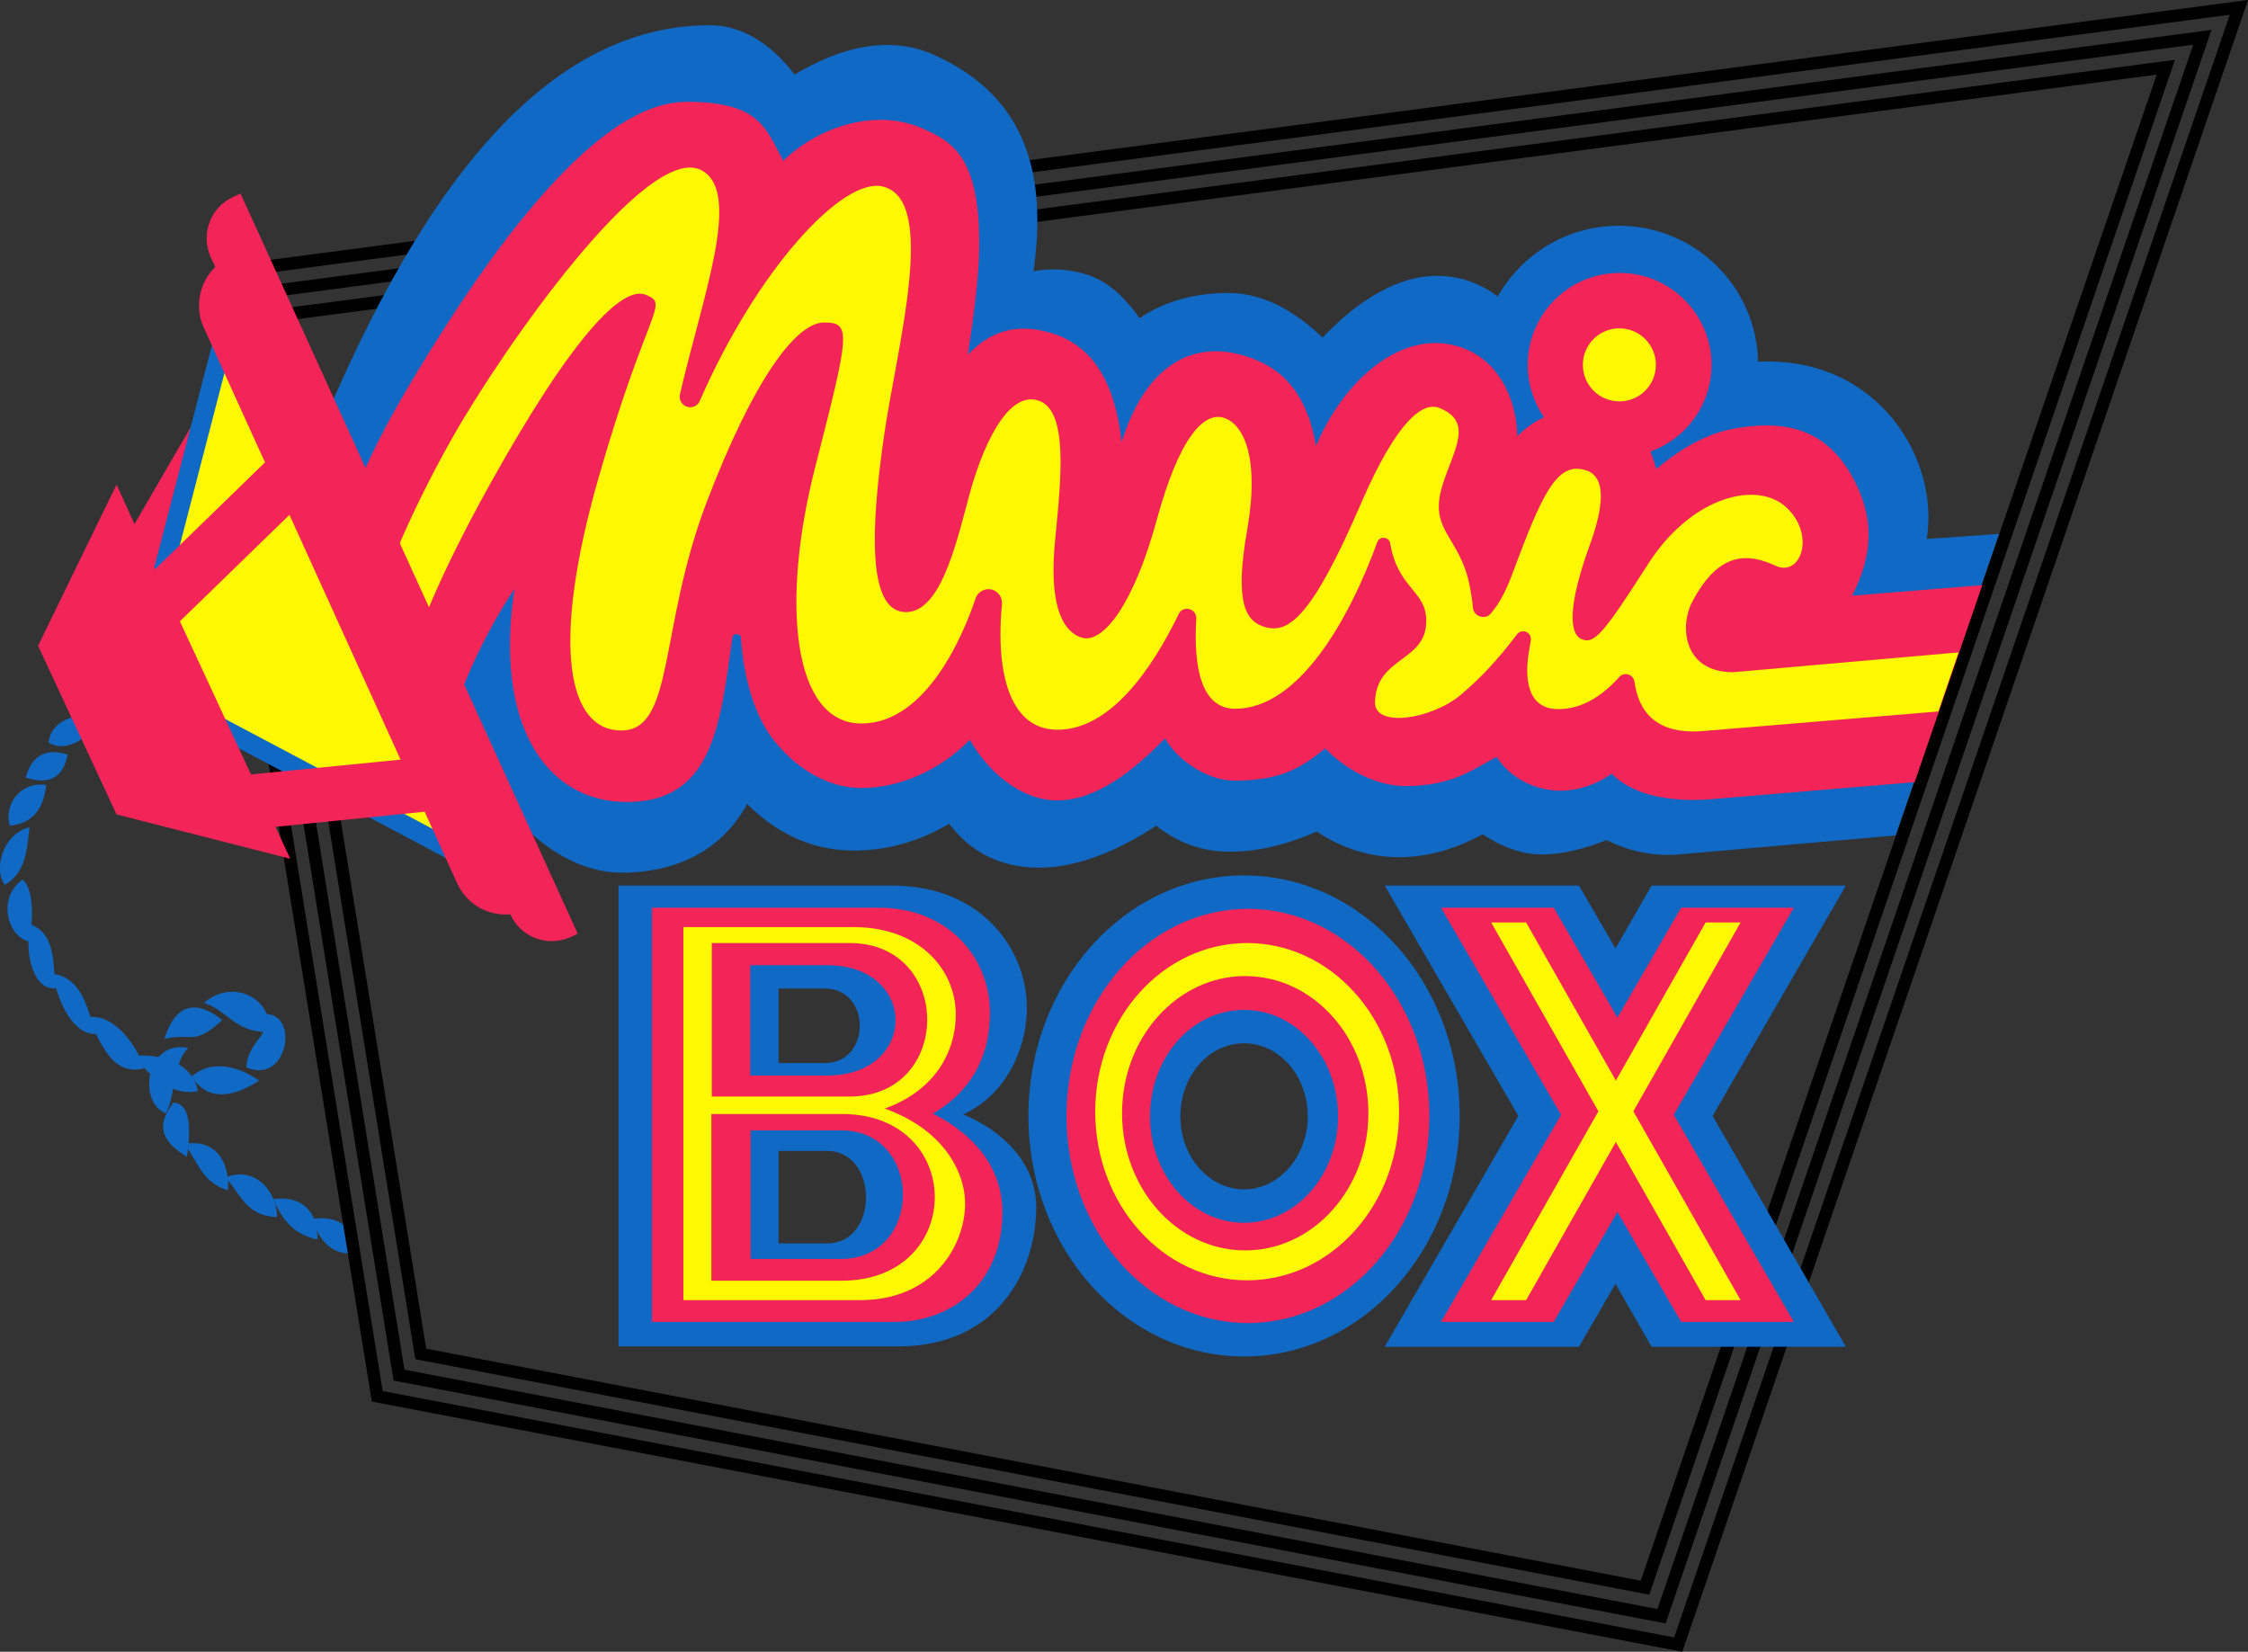
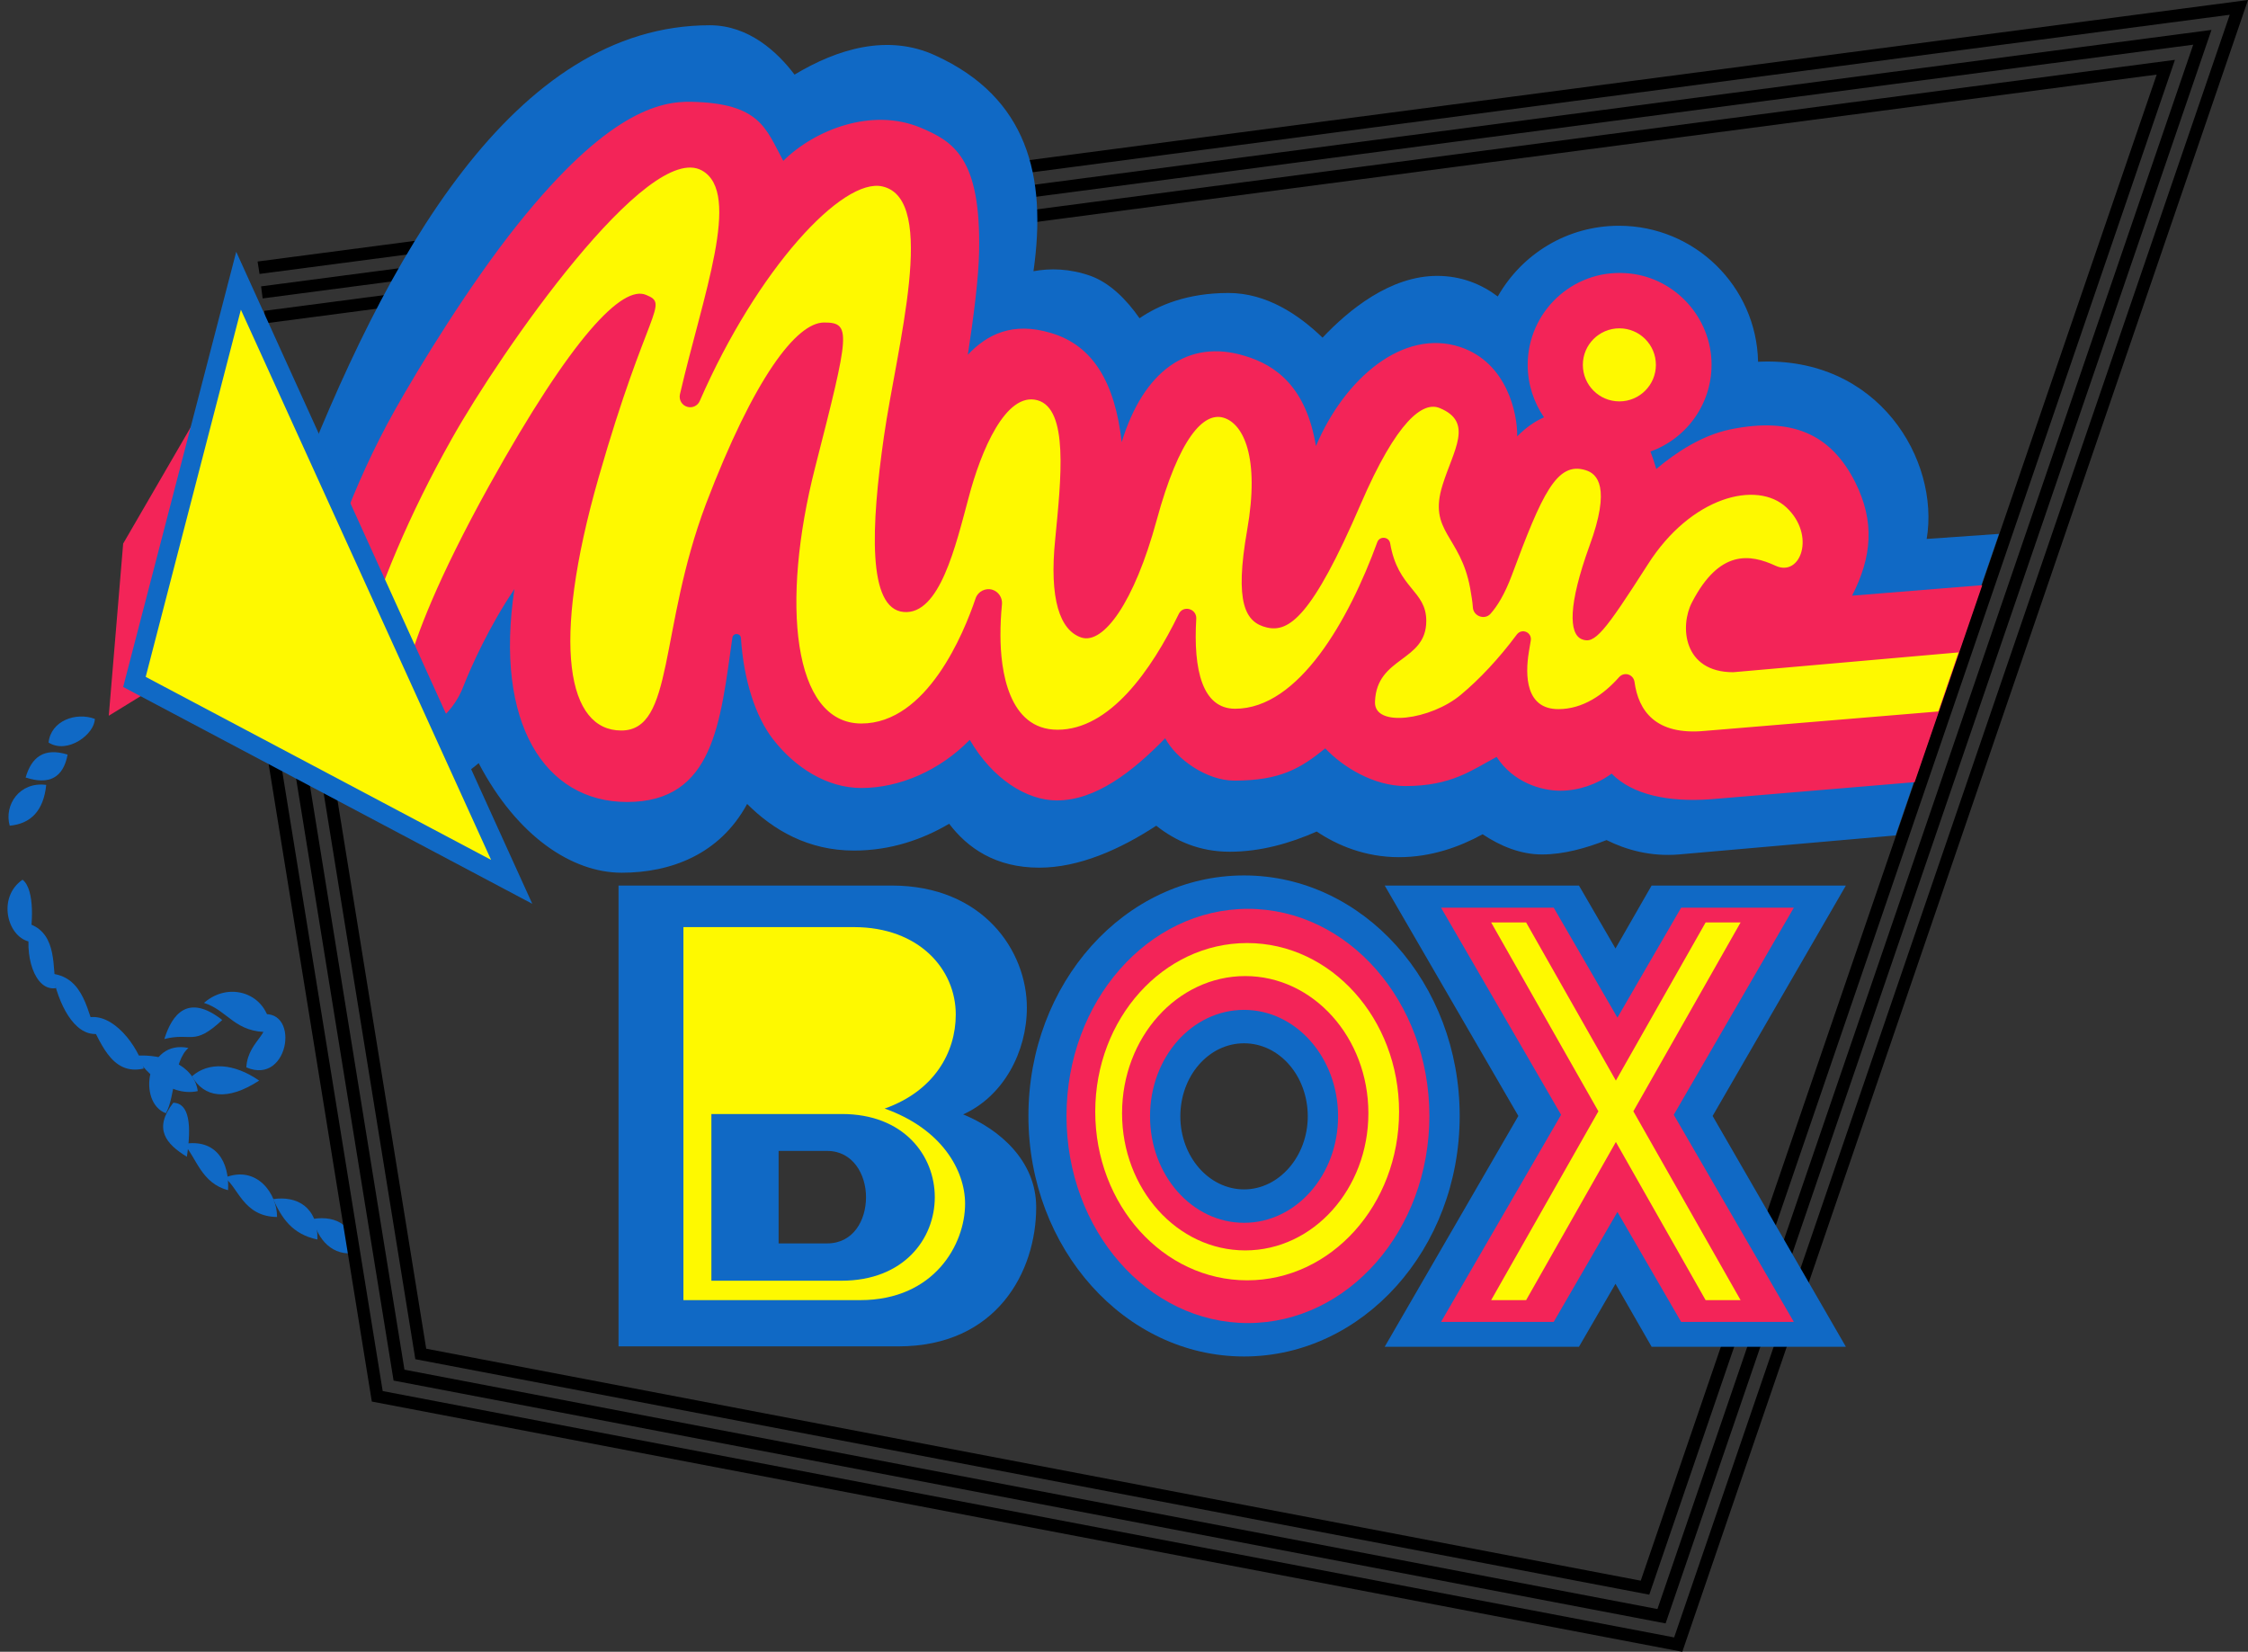
<svg xmlns="http://www.w3.org/2000/svg" version="1.1" id="Layer_1" x="0px" y="0px" viewBox="0 0 578.6 425.1" style="enable-background:new 0 0 578.6 425.1;" xml:space="preserve">
  <rect x="0" y="0" width="578.6" height="425.1" fill="#333333" stroke="none" />
  <style type="text/css">
	.st0{fill:#1069C5;}
	.st1{fill:#F32458;}
	.st2{fill:#FEF900;}
</style>
  <g>
    <path class="st0" d="M24.4,185c0,3.9-7,9.2-11.9,6.1C13.1,185.5,19.5,183.2,24.4,185z" />
    <path class="st0" d="M17.4,194.2c-1.1,5.9-4.7,7.9-10.8,5.9C8.1,194.9,11.3,192.3,17.4,194.2z" />
    <path class="st0" d="M11.9,202c-0.7,6.7-4,10-9.4,10.5C1,207.2,5,201.1,11.9,202z" />
-     <path class="st0" d="M7.6,212.9c-0.7,6.3-1.1,11.7-6.3,14.8C-1.7,224.3,0.4,214.7,7.6,212.9z" />
    <path class="st0" d="M5.8,226.4c3.3,2.5,2.6,12.4,1.6,15.9C1.8,240.9-0.7,230.9,5.8,226.4z" />
    <path class="st0" d="M7.9,237.9c6.9,2.7,5.6,11.4,6.5,16.4C8.9,255.2,6,245.6,7.9,237.9z" />
    <path class="st0" d="M13.5,250.6c8.3,1.1,9,10.3,11.4,15.5C19,266.5,15,258.3,13.5,250.6z" />
    <path class="st0" d="M22.5,261.9c6.6-1.5,13.1,7.5,14.5,13.1C28.3,277,25.7,267.3,22.5,261.9z" />
    <path class="st0" d="M34.9,271.7c6.7-0.5,15,2.1,16,9.1C43.2,282.5,36.2,274.5,34.9,271.7z" />
    <path class="st0" d="M66.7,278.1c-6.5-4.5-13-4.9-17.3-1.1C52.5,282.4,58.4,283.5,66.7,278.1z" />
    <path class="st0" d="M66.3,261.3c5.5,4.1-2.5,5.9-2.9,13.4C74.8,279.6,77.5,258.2,66.3,261.3z" />
    <path class="st0" d="M52.5,258.1c6.3,2,7.9,7.8,17.1,7.5C69.7,256.2,59.5,252,52.5,258.1z" />
    <path class="st0" d="M57.2,262.5c-8.8-6.9-12.9-1.5-14.9,4.9C49.4,265.6,49.8,269.4,57.2,262.5z" />
    <path class="st0" d="M42.7,286.5c-7.4-2.7-5.1-19.1,5.8-16.8C44.6,273.1,45.1,282.3,42.7,286.5z" />
    <path class="st0" d="M48.1,297.7c-5.4-3.3-8.7-7.2-3.5-13.9C48.8,283.9,49.3,289.7,48.1,297.7z" />
    <path class="st0" d="M47.3,294.4c8.3-1.4,11.8,4.6,11.4,11.9C51.8,304.5,50.6,298,47.3,294.4z" />
    <path class="st0" d="M57.8,303.1c8.4-3.4,13.6,4.3,13.5,10.1C62.6,313.1,61.3,305.5,57.8,303.1z" />
    <path class="st0" d="M70.3,308.6c6.1-0.9,11.6,2,11.4,10.4C75.1,317.6,72.5,313.4,70.3,308.6z" />
    <path class="st0" d="M80.6,313.7c1.1,5.3,5.1,9.8,11,8.7C91.4,315.7,86.7,312.7,80.6,313.7z" />
  </g>
  <g>
    <polygon points="66.3,67.3 66.8,70.5 573.9,3.8 430.9,421.4 98.5,358 57.2,103.2 54.1,103.7 95.7,360.7 433,425.1 578.6,0  " />
    <polygon points="428.7,417.8 569.2,7.7 67.2,73.7 67.6,76.8 564.5,11.5 426.6,414.1 104.1,352.5 63.6,102.2 60.4,102.7    101.3,355.3  " />
    <polygon points="424.5,410.4 559.8,15.4 68,80 68.4,83.2 555.1,19.2 422.3,406.8 109.7,347.1 69.9,101.1 66.7,101.6 106.9,349.8     " />
  </g>
  <g>
    <path class="st0" d="M495.9,138.7c3.4-20.3-12.4-47.1-43.4-45.6c-0.4-19.4-16.3-35-35.8-35c-13.4,0-25,7.3-31.2,18.2   c-4.1-3.1-9.3-5.3-15.6-5.3c-12.1,0-22.8,8.8-29.5,15.9c-6.2-6-14.5-11.5-24.2-11.5c-10.7,0-18.1,3.2-22.9,6.5   c-3.5-5-7.7-9.1-12.6-10.9c-5.4-1.9-10.4-2-14.7-1.2c3.5-24.6-1.6-44.7-25.2-55.5c-12.3-5.7-25.3-1.7-36.3,4.9   c-4.3-5.7-11.7-12.7-21.8-12.7c-50.5,0-83.5,59.8-107.1,121.2c-4.8,10.9-8.6,21.5-11.4,31.5c-2.8,10.1-1.1,21,4.6,29.8   c5.8,8.8,15,14.6,25.4,16.1c1.6,0.2,3.3,0.3,5,0.3c9,0,17.5-3.4,24-9c9.9,18.9,24.1,28.2,36.8,28.2c12.5,0,25.2-4.6,32.3-17.7   c6.7,6.7,15.7,12,27.5,12c9.5,0,17.7-2.9,24.5-6.9c4.7,6.2,11.9,11.3,23.2,11.3c10.2,0,20.8-4.7,30.1-10.8   c4.9,3.9,11.1,6.7,18.9,6.7c8,0,15.6-2.2,22.4-5.2c5.2,3.5,12.4,6.6,21.2,6.6c8.3,0,15.7-2.7,21.5-5.9c4.5,3,9.7,5.2,15.3,5.2   c5.5,0,11.3-1.6,16.6-3.7c5,2.5,11.3,4.3,18.6,3.7l55.8-4.9l26.6-77.6L495.9,138.7z" />
    <path class="st1" d="M476.7,153.3c5.1-10,5.9-19,0.8-29.2c-6.3-12.5-16.4-16.8-32.1-13.6c-7.3,1.5-14,5.9-19.1,10.2   c-0.4-1.4-0.9-2.9-1.5-4.5c9.5-3.4,16.2-12.7,15.7-23.5c-0.6-11.9-10.2-21.7-22.1-22.4c-13.8-0.9-25.2,10.1-25.2,23.6   c0,5,1.6,9.7,4.2,13.5c-2.5,1.1-4.7,2.7-6.9,4.9c0.1-5.8-2.6-19-14.7-23c-14.6-4.8-29.7,8-37.1,25.5c-2.5-15.1-10.2-20.8-18.3-23.2   c-14.6-4.5-26.1,3.9-31.7,22.2c-1.7-15.2-7.3-24.9-18.2-28.1c-9.9-3-16.5,0.4-21.4,5.6c1.5-9.7,2.8-20,2.9-26.5   c0.5-24.2-6.6-28.4-15.2-32c-12.4-5.1-27,0.5-35.2,8.6c-4.5-8.3-5.9-14.8-23.6-15.2c-8.2-0.2-21.7,2.7-44.8,31.6   c-12.4,15.5-25.3,36.6-31.6,47.8c-11.1,19.8-17.6,39.5-22.6,57.1c-1.2,4.4-1.2,9.1,0.3,13.4c2.7,7.7,9.4,13,17.2,14   c1,0.1,1.9,0.2,2.9,0.2c9,0,17-5.7,20-14l0,0c1.9-4.8,6.5-15.1,13-24.7c-5.2,34.5,7.8,54.8,29,54.8c22.4,0,24-20.6,27.1-42.3   c0.2-1.3,2.1-1.2,2.2,0.1c0.7,10.7,3.7,20.2,8.3,26.1c5.6,7.2,13.8,12.5,22.7,12.5c9.8,0,20.2-4.5,27.9-12.4   c5.8,10,14.6,15.6,22.4,15.6c10,0,19.4-7.3,27.9-16c2.8,5.3,10.6,10.9,17.8,10.9c11.9,0,17.1-3.2,23.4-8.3   c4.5,4.8,12.5,9.7,20.6,9.7c11.9,0,17.1-4.1,23.5-7.5c4.3,6.6,11.5,8.7,16.4,8.7c4.6,0,9.4-1.6,13.2-4.4c5.3,5.4,14.5,7.4,25.5,6.6   l52.5-4.4l17.4-50.7L476.7,153.3z" />
    <g>
      <path class="st2" d="M446.1,173c-12.9,0-13.8-11.9-10.6-18c7.1-13.7,15-12.4,21.5-9.4s10.4-7.9,2.8-15    c-7.6-7.1-24.6-2.8-35.7,14.7c-11.2,17.5-13.7,20.6-17,19.2c-3.3-1.4-3.5-8.8,2-24c5.6-15.2,2-18.6-1-19.5    c-7.4-2.3-11.2,6.1-19,27.1c-1.8,4.8-3.7,7.9-5.5,9.9c-1.5,1.6-4.3,0.6-4.5-1.6c-0.1-1.6-0.4-3.2-0.7-5    c-2.5-13.7-10.9-14.5-7.1-26.6c2.8-9,8.1-16.2-0.8-19.8c-4.2-1.7-10.9,3-20.3,24.8c-12.5,29-18.5,33-24.1,31.7    c-5.6-1.3-8.4-6.3-5.1-25.1s-1-27.4-6.1-28.9c-5.1-1.5-11.4,5.1-17.2,26.4s-13.7,31.9-19.3,30.2c-5.6-1.8-8.4-9.9-6.8-25.4    c1.5-15.5,3.5-33.5-4.6-35.7s-14.5,12.9-17.7,25.1c-3.3,12.2-7.4,30.2-16.7,29.4c-9.4-0.8-8.4-22.1-5.1-45.1    c3.3-23.1,14-61-0.3-64.4c-10.3-2.5-32.3,21.3-47.1,55.2c-0.5,1.2-1.9,1.9-3.2,1.5c-1.4-0.4-2.2-1.8-1.9-3.2    c5.9-25.5,16-51.8,5.7-57.6c-13.9-7.9-51.7,46.4-64.4,69c-11,19.5-18.9,38.5-23.3,54.3c-1,3.7,1.4,7.5,5.3,8    c3.2,0.4,6.2-1.5,7-4.6c1.9-6.9,7-21.1,20.7-45.8c21.3-38.3,34.2-51.5,40.3-48.9c6.1,2.5,0.3,3.3-12.2,46.9s-7.9,65.2,5.8,65.2    s9.6-25.9,21.8-58.3C194.1,97.2,205,83,212.1,83c7.1,0,6.6,2.5-2.3,37.3s-5.8,65.9,11.9,65.9c16.9,0,26.4-23.3,29.4-32.2    c0.6-1.8,2.6-2.8,4.4-2.2c1.5,0.5,2.5,2,2.4,3.6c-0.3,3-0.4,5.5-0.4,8.1c0,8.9,2,24.3,14.7,24.3c13.4,0,24.1-15.2,31.2-29.8    c1.1-2.3,4.6-1.4,4.5,1.2c-0.8,13.3,1.6,23.2,10,23.2c16.4,0,29.3-22.9,36.6-42.9c0.6-1.6,3-1.4,3.3,0.3c2,11.8,9.3,12.1,9.3,20    c0,10.6-12.8,9.1-13.2,20.8c-0.3,6.8,14.5,4.6,22.1-1.8c4.7-3.9,9.8-9.3,14.4-15.5c1.3-1.7,3.9-0.6,3.6,1.5c-0.2,1-0.3,2-0.5,3    c-1,6.1-0.8,14.7,7.6,14.7c6.3,0,11.6-3.7,15.6-8.2c1.3-1.5,3.7-0.8,4,1.2c1,7.4,5.4,13.8,18.1,12.6l60.1-5l5.2-15.2L446.1,173z" />
      <circle class="st2" cx="416.8" cy="93.9" r="9.4" />
    </g>
  </g>
  <g>
    <g>
      <path class="st0" d="M247.9,286.8c10.4-4.7,16.4-16.1,16.4-27.5c0-14.5-11.2-31.4-34.8-31.4h-70.3v118.6h72    c25.4,0,35.5-19.3,35.5-35.8C266.7,298.7,257.2,290.6,247.9,286.8z M200.4,254.4h11.8c6.1,0,9.1,4.8,9.1,9.6c0,4.8-3,9.6-9.1,9.6    h-11.8V254.4z M212.9,320h-12.5v-23.8h12.5c6.6,0,10,6,10,11.9C222.9,314.1,219.6,320,212.9,320z" />
      <path class="st0" d="M320.2,225.3c-30.7,0-55.5,27.7-55.5,61.9c0,34.2,24.9,61.9,55.5,61.9s55.5-27.7,55.5-61.9    C375.7,253,350.9,225.3,320.2,225.3z M320.2,306.1c-9,0-16.4-8.4-16.4-18.8c0-10.4,7.3-18.8,16.4-18.8s16.4,8.4,16.4,18.8    C336.6,297.6,329.2,306.1,320.2,306.1z" />
      <polygon class="st0" points="475.1,227.9 425.1,227.9 415.8,244.1 406.4,227.9 356.4,227.9 390.8,287.2 356.4,346.6 406.4,346.6     415.8,330.4 425.1,346.6 475.1,346.6 440.8,287.2   " />
    </g>
    <g>
-       <path class="st1" d="M240.1,286.6c8.1-4.7,14.7-12.7,14.7-26c0-13.9-10.5-27-28.7-27h-58.3v106.6h62.7c13.9,0,27.5-9.5,27.5-28.2    C258,298.2,247.7,290.4,240.1,286.6z M193.1,248.4h19.8c11.7,0,17.6,7.1,17.6,14.2s-5.9,14.2-17.6,14.2h-19.8V248.4z M216.5,324    l-23.3,0v-33.1h23.3c10.6,0,15.9,8.3,15.9,16.6S227,324,216.5,324z" />
      <path class="st1" d="M321.2,233.9c-25.8,0-46.7,23.9-46.7,53.3c0,29.4,20.9,53.3,46.7,53.3s46.7-23.9,46.7-53.3    C367.9,257.8,347,233.9,321.2,233.9z M320.2,314.7c-13.4,0-24.2-12.3-24.2-27.4c0-15.2,10.8-27.4,24.2-27.4    c13.4,0,24.2,12.3,24.2,27.4C344.4,302.4,333.6,314.7,320.2,314.7z" />
      <polygon class="st1" points="461.7,233.6 432.7,233.6 416.3,261.9 399.9,233.6 370.9,233.6 401.8,286.9 370.9,340.2 399.9,340.2     416.3,311.9 432.7,340.2 461.7,340.2 430.8,286.9   " />
    </g>
    <g>
-       <path class="st2" d="M227.7,285.3c12.7-4.5,18.3-14.4,18.3-24.2c0-11.7-9.5-22.5-26.2-22.5h-43.9v96h45.5c19.1,0,27-14.4,27-24.8    C248.4,301.2,242.4,290.5,227.7,285.3z M183.2,242.7h35.5c26.6,0,26.6,39.5,0,39.5h-35.5V242.7z M216.6,329.6l-33.5,0v-42.9h33.5    C248.6,286.6,248.6,329.6,216.6,329.6z" />
+       <path class="st2" d="M227.7,285.3c12.7-4.5,18.3-14.4,18.3-24.2c0-11.7-9.5-22.5-26.2-22.5h-43.9v96h45.5c19.1,0,27-14.4,27-24.8    C248.4,301.2,242.4,290.5,227.7,285.3z M183.2,242.7h35.5h-35.5V242.7z M216.6,329.6l-33.5,0v-42.9h33.5    C248.6,286.6,248.6,329.6,216.6,329.6z" />
      <path class="st2" d="M321,242.7c-21.6,0-39.1,19.4-39.1,43.4c0,24,17.5,43.4,39.1,43.4s39.1-19.4,39.1-43.4    C360.1,262.2,342.6,242.7,321,242.7z M320.5,321.8c-17.5,0-31.7-15.8-31.7-35.3c0-19.5,14.2-35.3,31.7-35.3    c17.5,0,31.7,15.8,31.7,35.3C352.2,306,338,321.8,320.5,321.8z" />
      <polygon class="st2" points="448,237.4 439,237.4 415.9,278.1 392.8,237.4 383.8,237.4 411.4,286 383.8,334.6 392.8,334.6     415.9,293.9 439,334.6 448,334.6 420.4,286   " />
    </g>
  </g>
  <polygon class="st1" points="31.7,139.9 58.4,93.9 85.8,148.7 28,184.2 " />
  <g>
    <polygon class="st2" points="34.6,175.5 61.4,72.2 131.7,226.9  " />
    <path class="st0" d="M60.8,64.8L31.7,176.8L137,232.6L60.8,64.8z M62,79.7l64.4,141.6l-88.9-47.1L62,79.7z" />
  </g>
-   <path class="st1" d="M61.9,49.8l-1.9,0.9c-5.8,2.6-8.4,9.5-5.8,15.4l1.2,2.6c-4,3.9-5.4,10.1-3,15.5l15.8,34.8l-28.3,27.5L30,124.7  L9.8,166.2L30,209.6L74.7,221l-3.8-8.2l38.4-3.9l8.4,18.5c2.5,5.4,8,8.4,13.6,7.9l0.1,0.1c2.6,5.8,9.5,8.4,15.4,5.8l1.9-0.9  L61.9,49.8z M64.6,199.3l-18.3-39.4l28.2-27.4l28.6,63L64.6,199.3z" />
</svg>